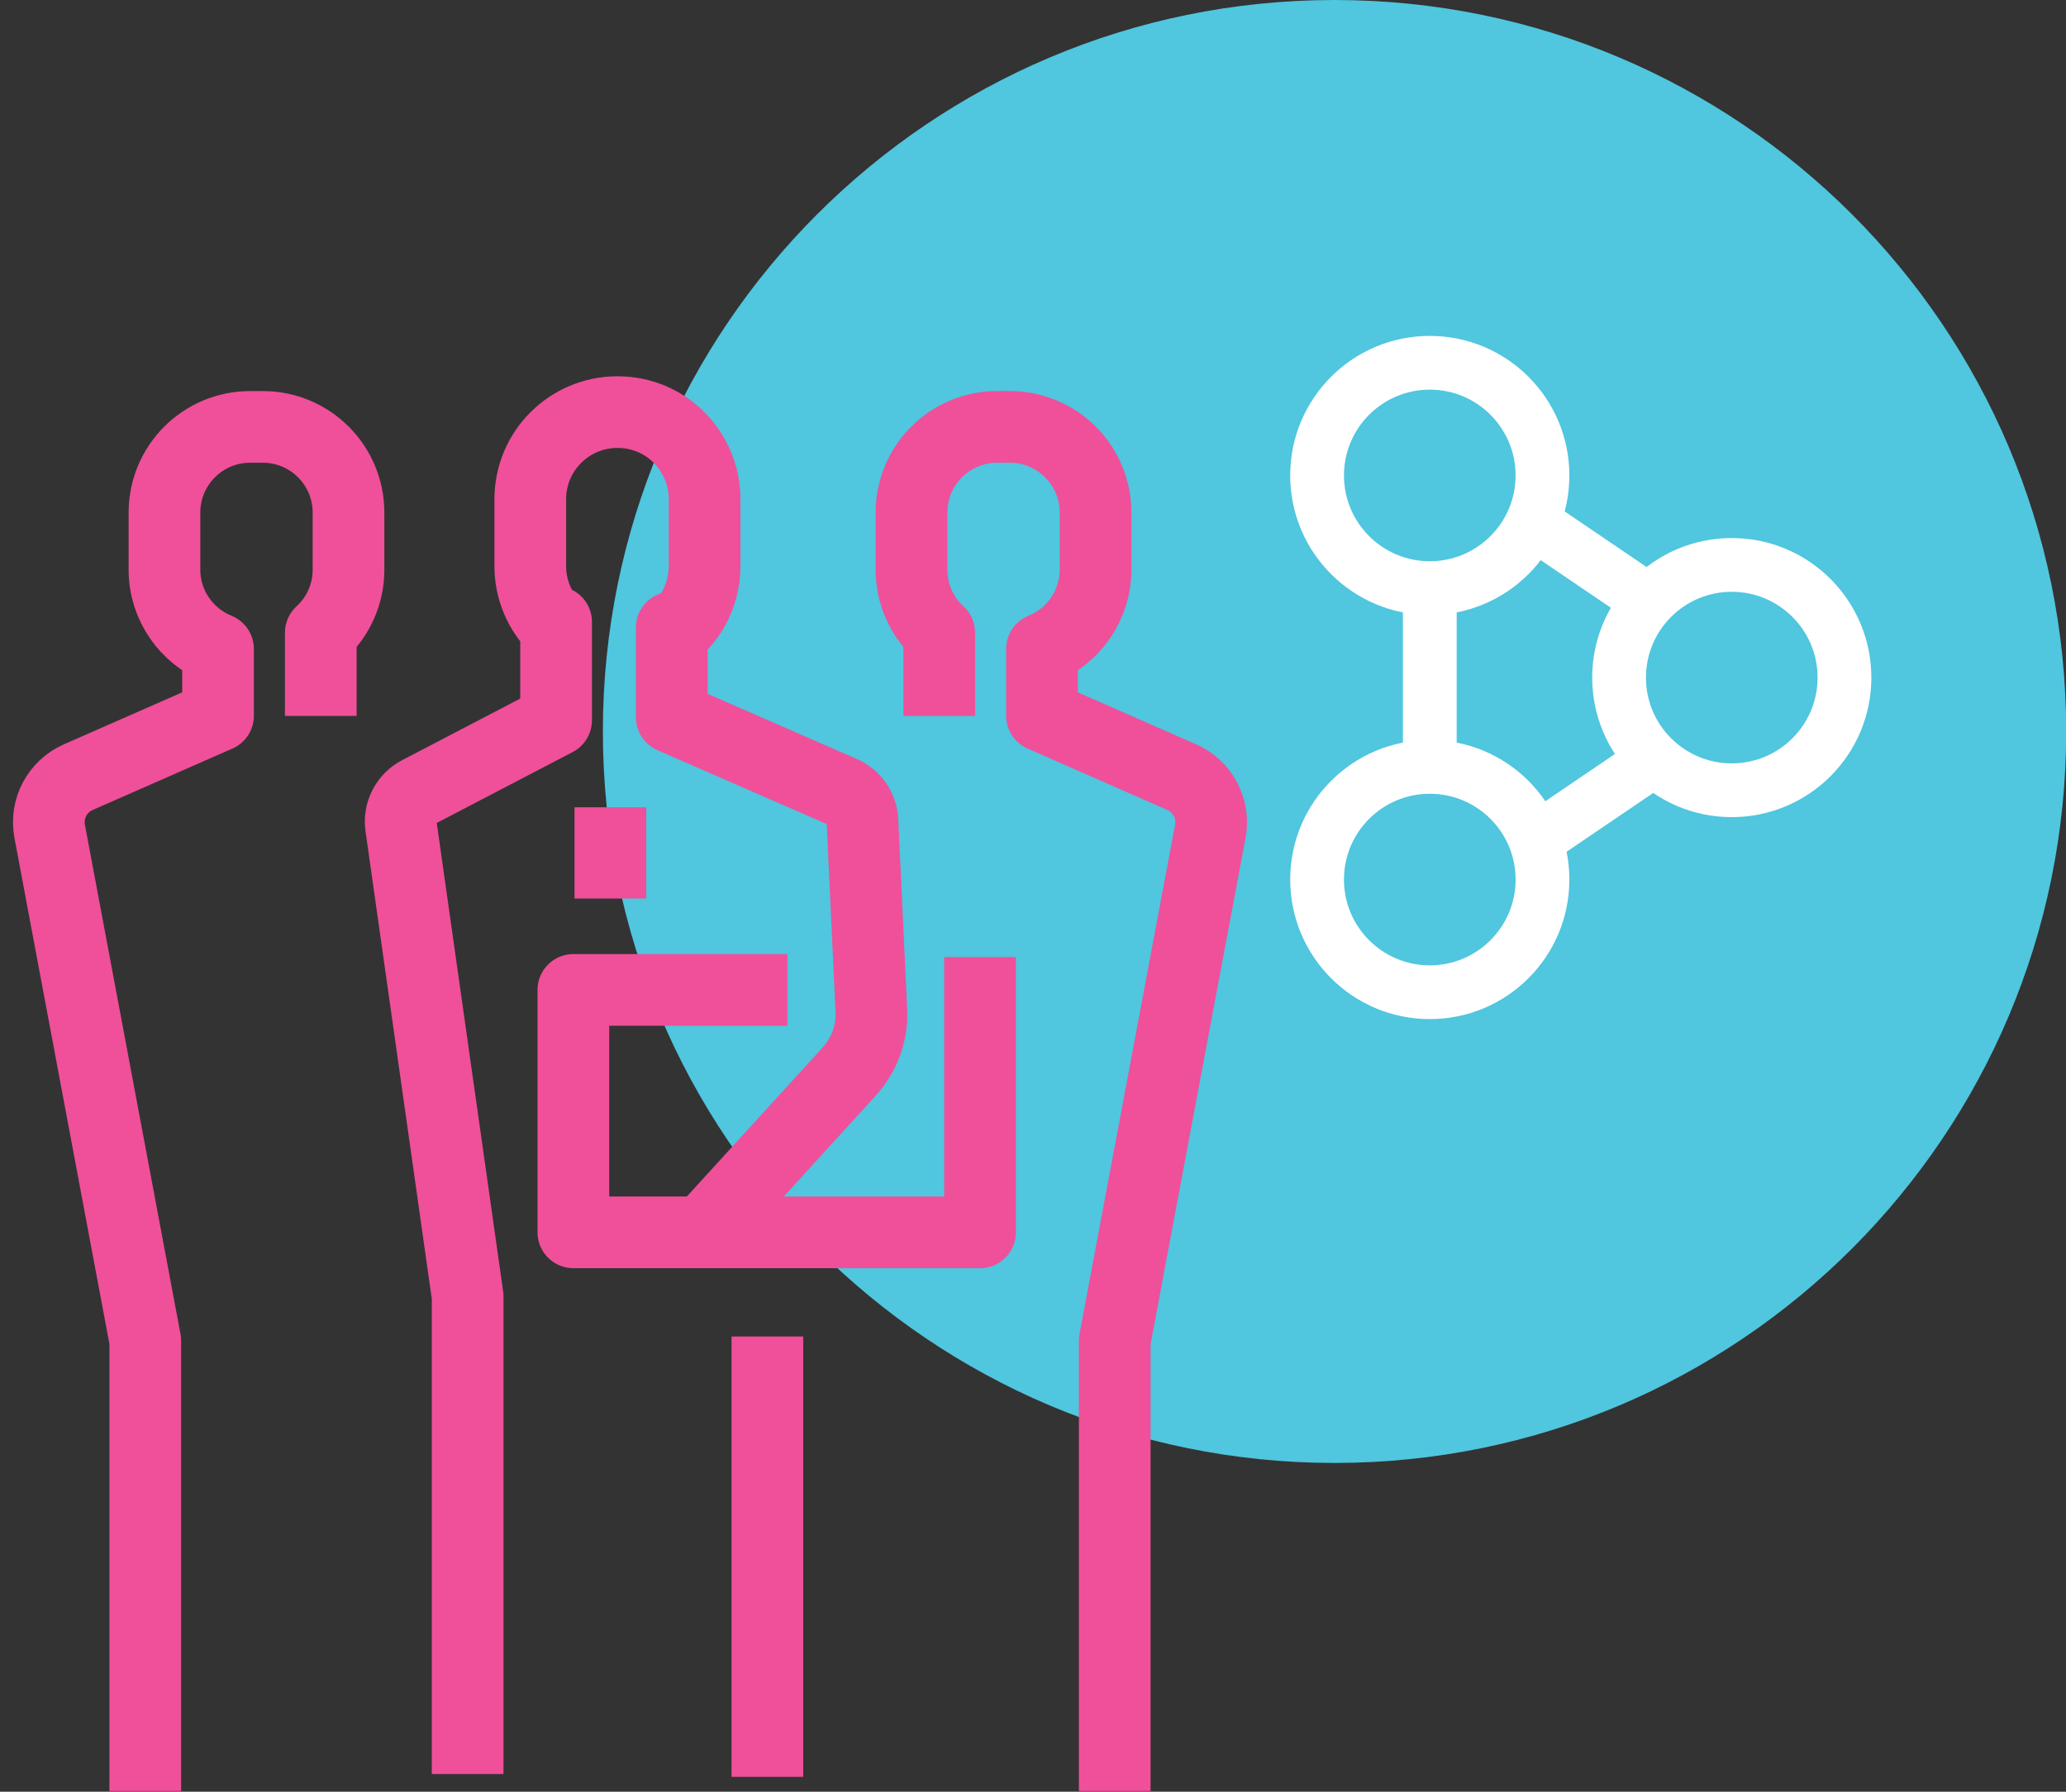
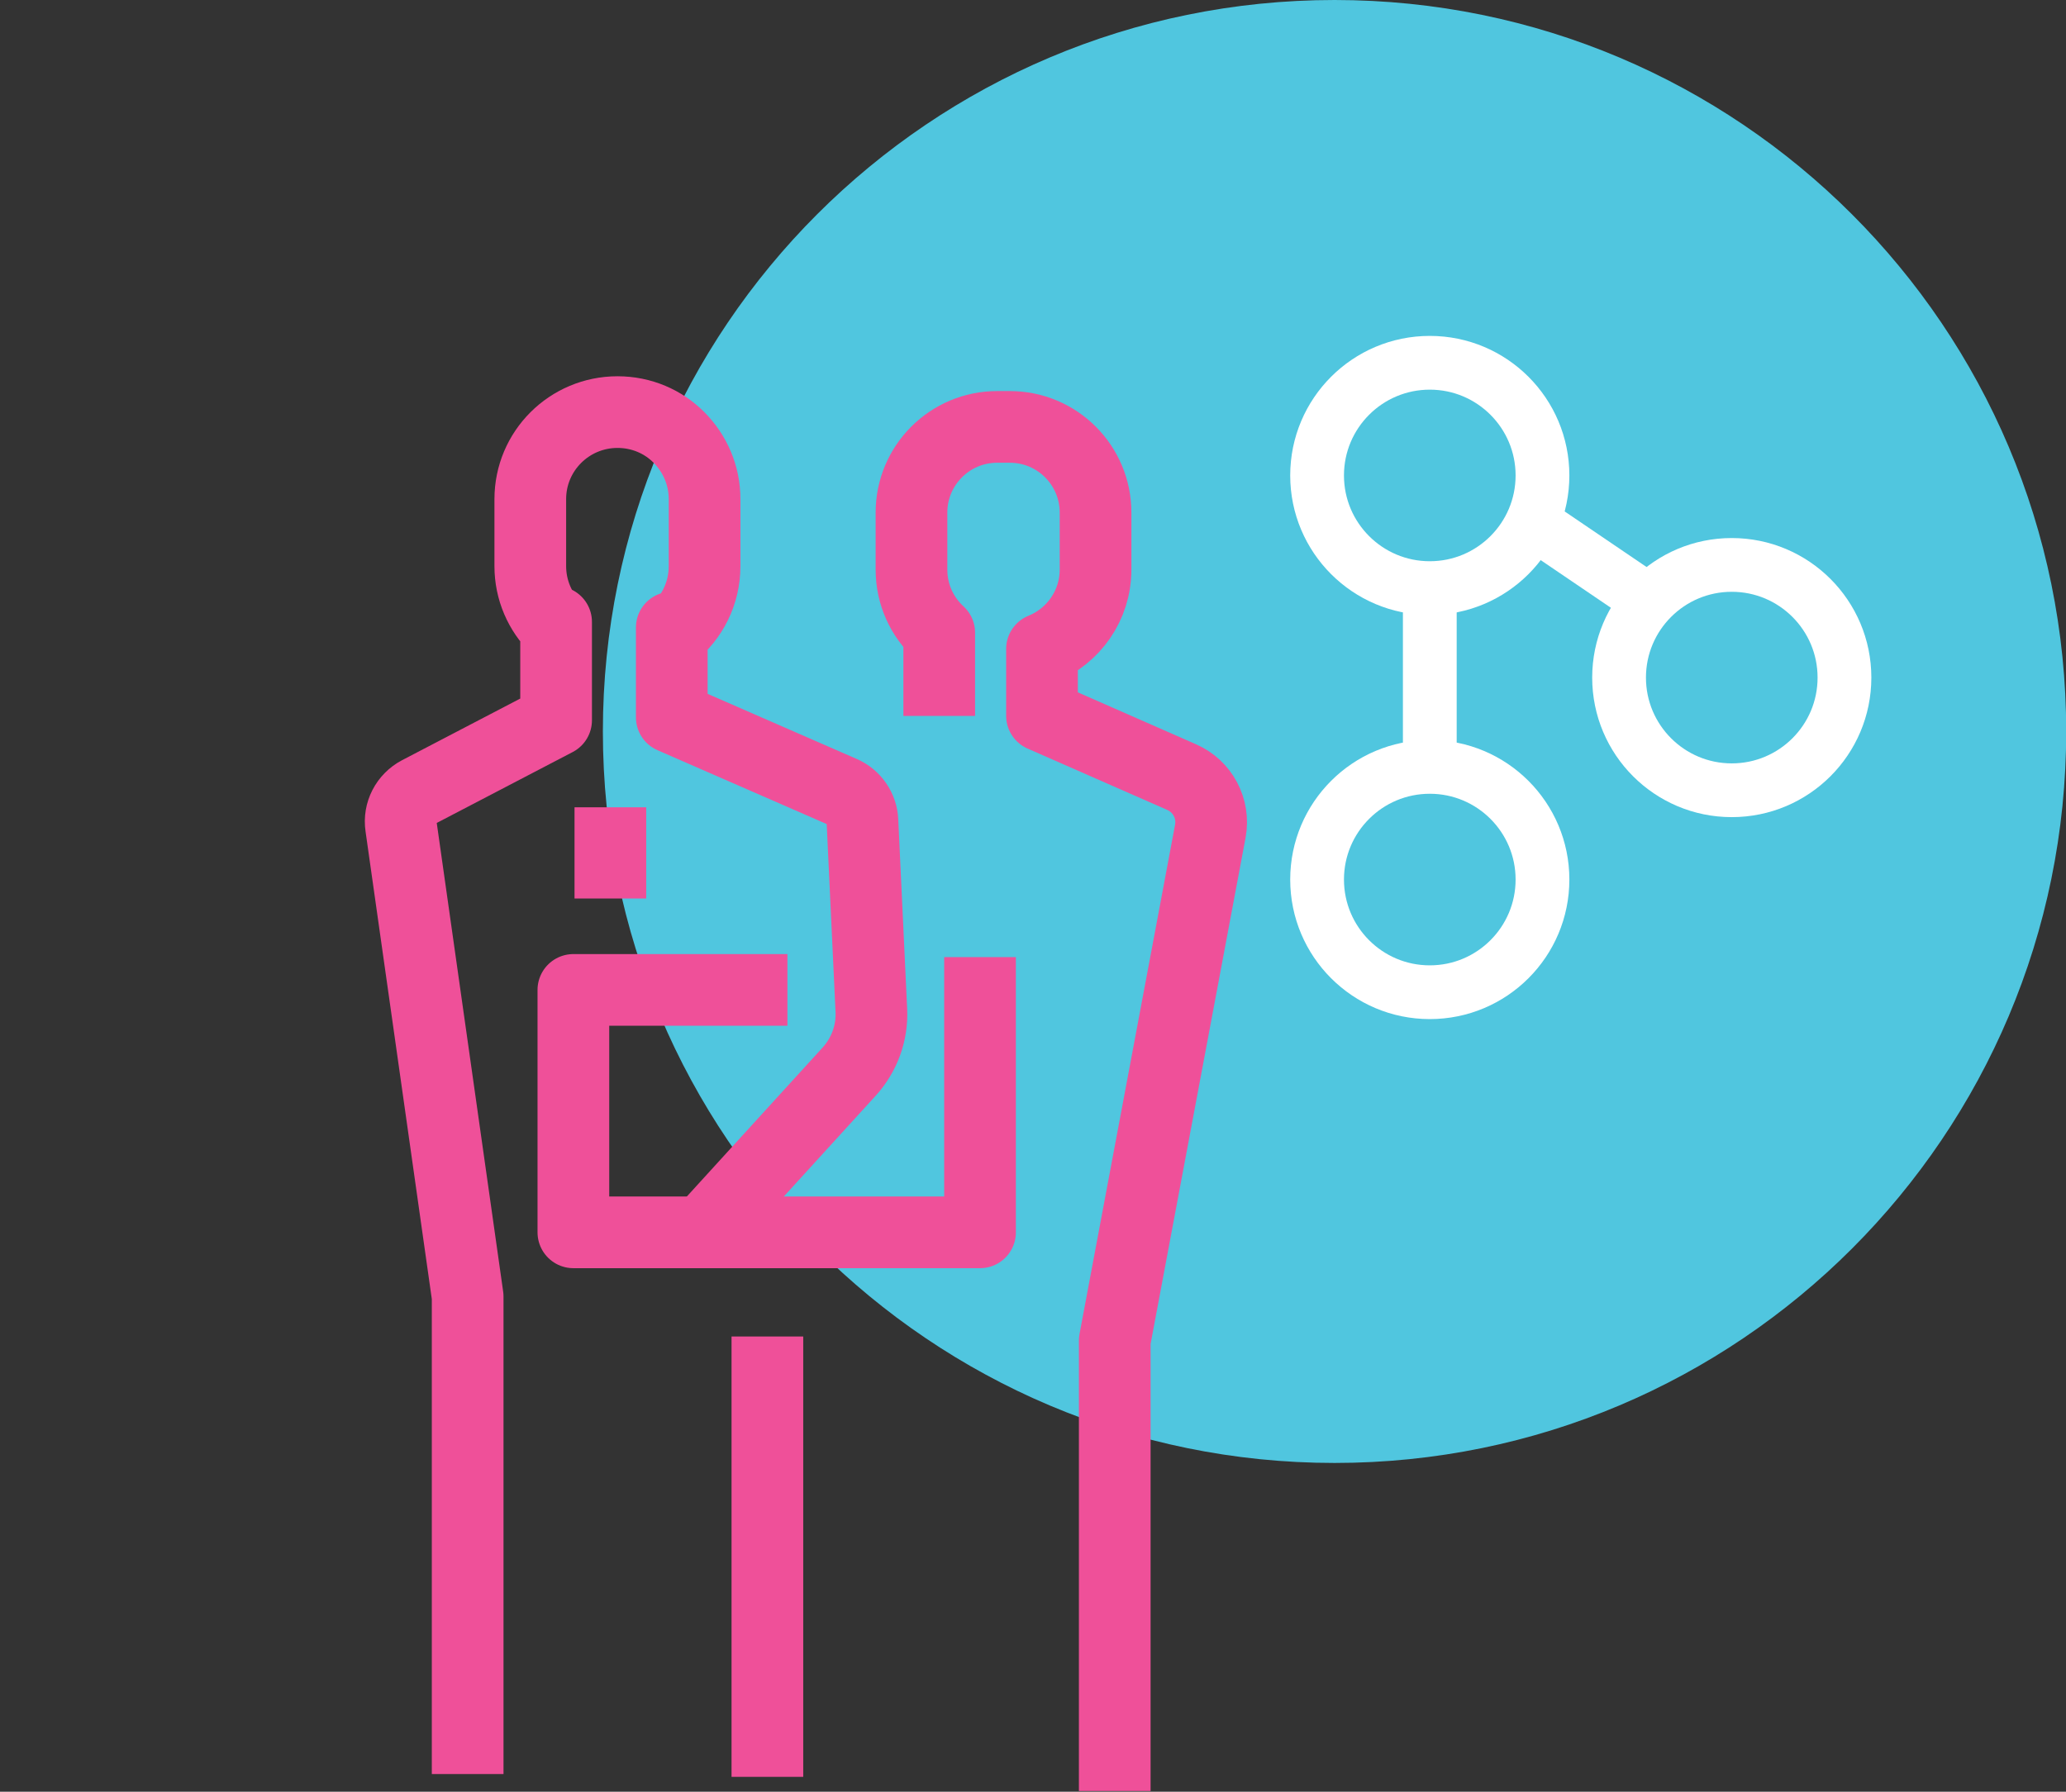
<svg xmlns="http://www.w3.org/2000/svg" width="83" height="72" viewBox="0 0 83 72" fill="none">
  <rect x="0" y="0" width="83" height="72" fill="#333333" stroke="none" />
  <g clip-path="url(#clip0_11758_51396)">
    <path d="M53.614 58.788C69.848 58.788 83.008 45.628 83.008 29.394C83.008 13.16 69.848 0 53.614 0C37.38 0 24.22 13.16 24.22 29.394C24.22 45.628 37.38 58.788 53.614 58.788Z" fill="#50C6DF" />
    <path d="M57.441 23.633C59.941 23.633 61.968 21.606 61.968 19.106C61.968 16.605 59.941 14.578 57.441 14.578C54.94 14.578 52.913 16.605 52.913 19.106C52.913 21.606 54.94 23.633 57.441 23.633Z" stroke="white" stroke-width="2.16" stroke-miterlimit="10" />
    <path d="M69.572 31.756C72.073 31.756 74.1 29.729 74.1 27.229C74.1 24.728 72.073 22.701 69.572 22.701C67.072 22.701 65.045 24.728 65.045 27.229C65.045 29.729 67.072 31.756 69.572 31.756Z" stroke="white" stroke-width="2.16" stroke-miterlimit="10" />
    <path d="M57.441 39.872C59.941 39.872 61.968 37.845 61.968 35.344C61.968 32.844 59.941 30.817 57.441 30.817C54.94 30.817 52.913 32.844 52.913 35.344C52.913 37.845 54.94 39.872 57.441 39.872Z" stroke="white" stroke-width="2.16" stroke-miterlimit="10" />
    <path d="M61.604 21.005L66.384 24.25" stroke="white" stroke-width="2.16" stroke-miterlimit="10" />
-     <path d="M66.895 30.235L62.115 33.48" stroke="white" stroke-width="2.16" stroke-miterlimit="10" />
    <path d="M57.441 23.64V30.403" stroke="white" stroke-width="2.16" stroke-miterlimit="10" />
-     <path d="M12.887 28.769V25.426C13.574 24.795 14.001 23.898 14.001 22.889V20.597C14.001 18.697 12.459 17.155 10.56 17.155H10.048C8.149 17.155 6.607 18.697 6.607 20.597V22.889C6.607 24.332 7.497 25.566 8.759 26.078V28.762L3.145 31.229C2.304 31.6 1.827 32.497 1.995 33.401L5.836 53.874V71.97" stroke="#EF5099" stroke-width="2.88" stroke-linejoin="round" />
    <path d="M37.733 28.769V25.426C37.046 24.795 36.618 23.898 36.618 22.889V20.597C36.618 18.697 38.16 17.155 40.06 17.155H40.571C42.471 17.155 44.013 18.697 44.013 20.597V22.889C44.013 24.332 43.123 25.566 41.861 26.078V28.762L47.475 31.229C48.316 31.6 48.792 32.497 48.624 33.401L44.784 53.874V71.97" stroke="#EF5099" stroke-width="2.88" stroke-linejoin="round" />
    <path d="M28.018 49.753L34.123 43.053C34.725 42.387 35.048 41.511 35.006 40.607L34.648 32.988C34.627 32.477 34.312 32.021 33.842 31.818L26.988 28.825V25.216V25.482C27.794 24.844 28.306 23.856 28.306 22.749V20.057C28.306 19.09 27.913 18.221 27.282 17.583C26.652 16.945 25.776 16.56 24.808 16.56C22.874 16.56 21.304 18.123 21.304 20.057V22.749C21.304 23.716 21.697 24.592 22.341 25.23V24.991V28.944L16.819 31.825C16.314 32.091 16.026 32.645 16.111 33.206L18.788 52.101V71.29" stroke="#EF5099" stroke-width="2.88" stroke-linejoin="round" />
    <path d="M39.372 38.462V49.521H23.035V39.779H31.634" stroke="#EF5099" stroke-width="2.88" stroke-linejoin="round" />
    <path d="M30.829 53.706V71.403" stroke="#EF5099" stroke-width="2.88" stroke-linejoin="round" />
    <path d="M24.521 32.441V36.107" stroke="#EF5099" stroke-width="2.88" stroke-linejoin="round" />
  </g>
  <defs>
    <clipPath id="clip0_11758_51396">
      <rect width="82.8" height="72" fill="white" transform="translate(0.208)" />
    </clipPath>
  </defs>
</svg>